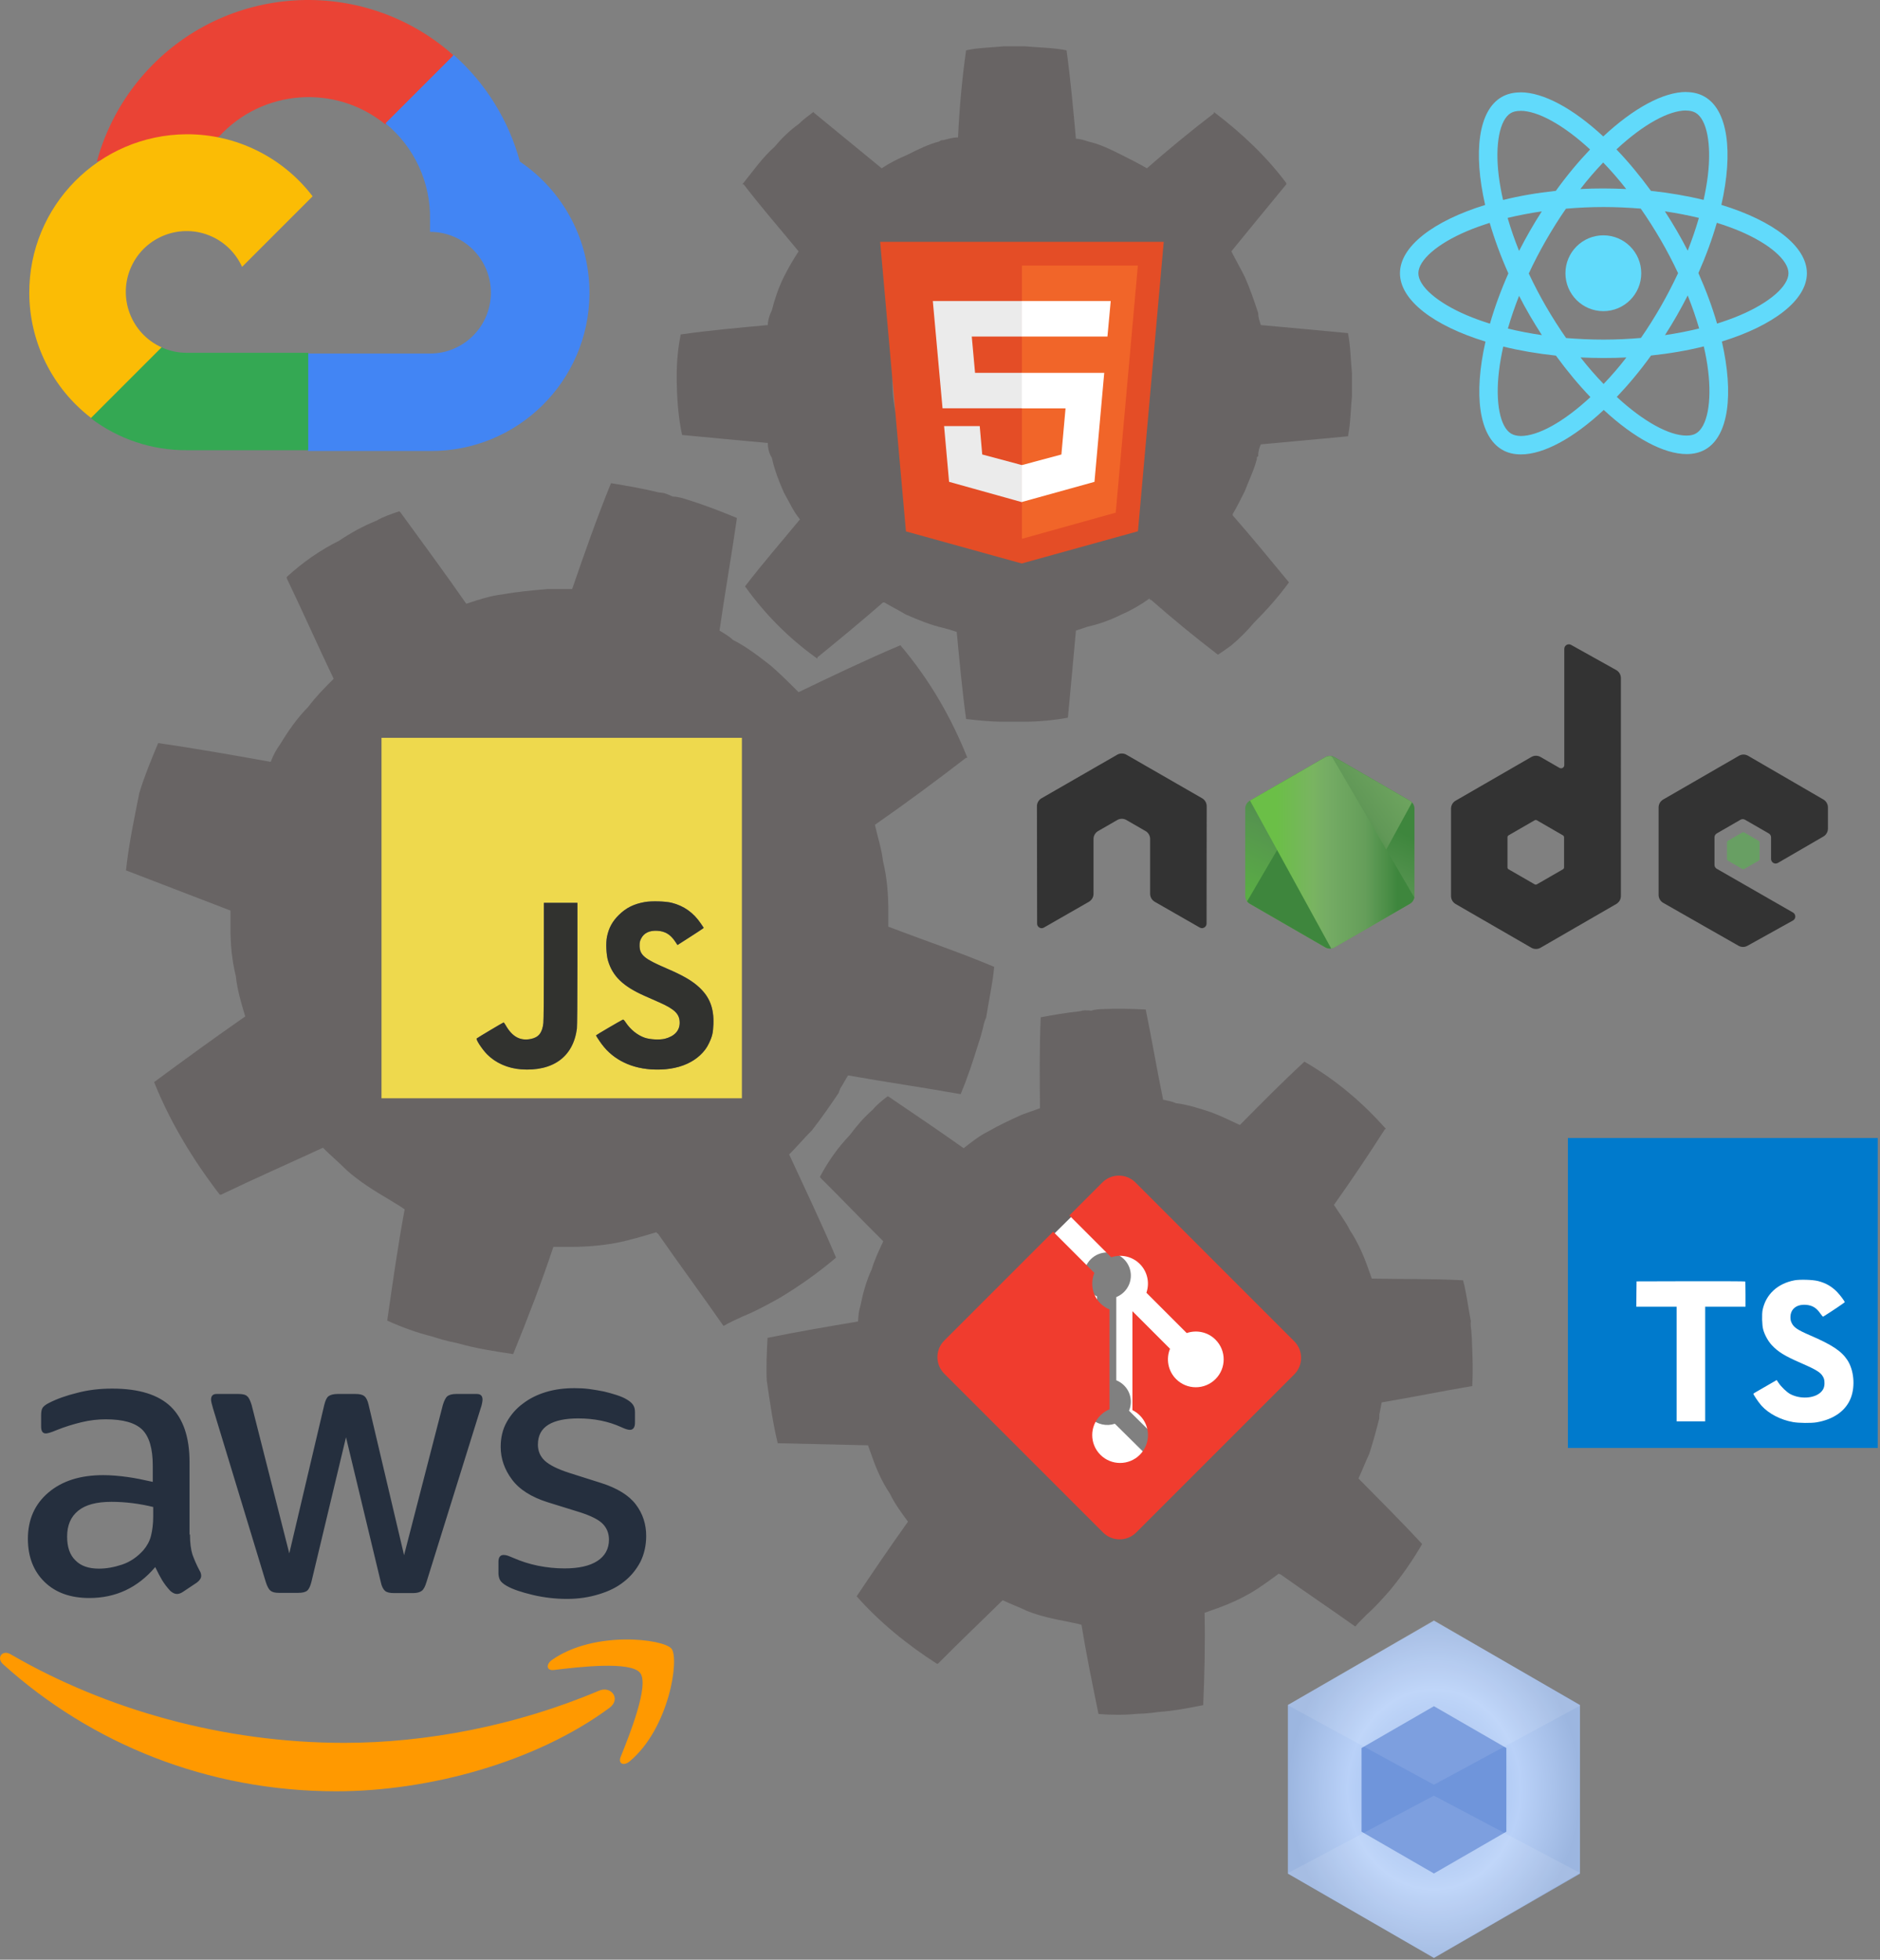
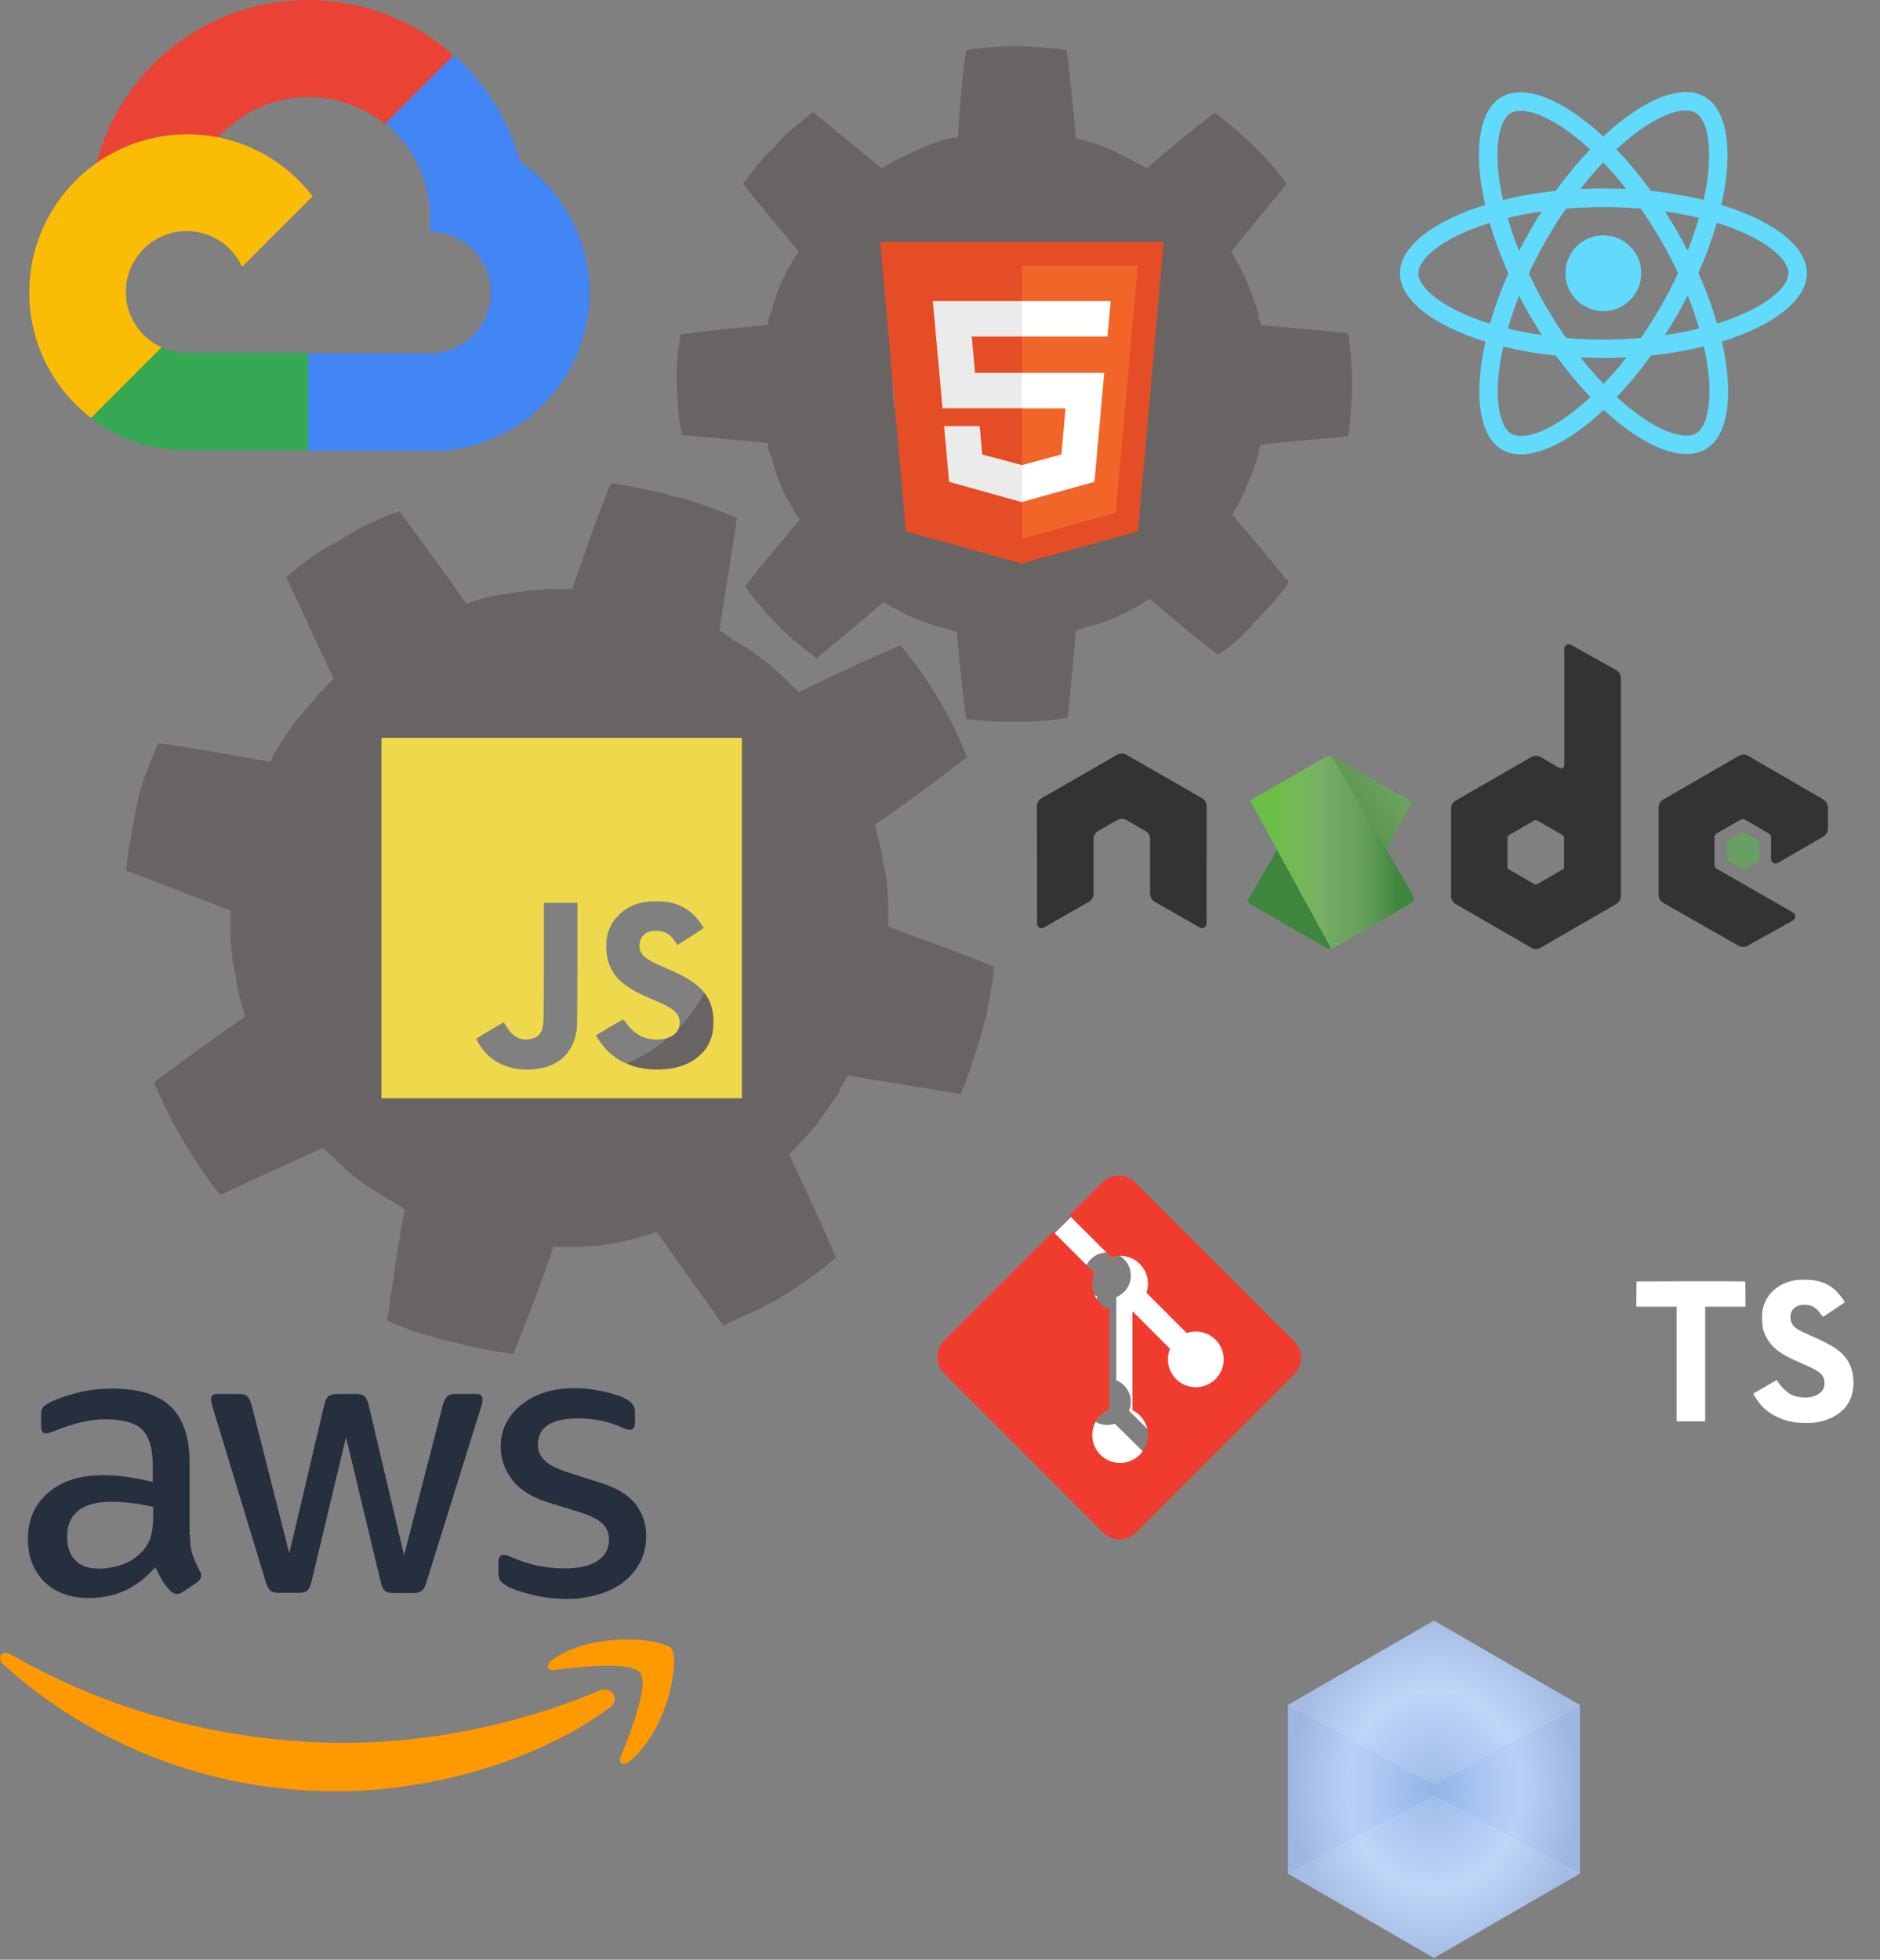
<svg xmlns="http://www.w3.org/2000/svg" xmlns:ns1="http://sodipodi.sourceforge.net/DTD/sodipodi-0.dtd" xmlns:ns2="http://www.inkscape.org/namespaces/inkscape" ns1:docname="other.svg" ns2:version="1.0beta2 (2b71d25, 2019-12-03)" id="svg8" version="1.1" viewBox="0 0 83.861 87.403" height="87.403mm" width="83.861mm">
  <rect x="0" y="0" width="83.861" height="87.403" fill="#808080" stroke="none" />
  <defs id="defs2">
    <radialGradient gradientUnits="userSpaceOnUse" gradientTransform="scale(0.931,1.075)" cx="137.58" cy="137.684" fx="137.58" fy="137.684" r="137.26" id="radialGradient-1">
      <stop stop-color="#93B4E7" offset="0%" id="stop943" />
      <stop stop-color="#B9D1F8" offset="59.273%" id="stop945" />
      <stop stop-color="#9CB6E0" offset="100%" id="stop947" />
    </radialGradient>
    <clipPath id="a">
-       <path ns2:connector-curvature="0" d="m 239.03,226.605 -42.13,24.317 c -1.578,0.91 -2.546,2.59 -2.546,4.406 v 48.668 c 0,1.817 0.968,3.496 2.546,4.406 l 42.133,24.336 c 1.575,0.907 3.517,0.907 5.09,0 l 42.126,-24.336 c 1.57,-0.91 2.54,-2.59 2.54,-4.406 v -48.668 c 0,-1.816 -0.97,-3.496 -2.55,-4.406 l -42.12,-24.317 c -0.79,-0.453 -1.67,-0.68 -2.55,-0.68 -0.88,0 -1.76,0.227 -2.55,0.68" id="path983" />
-     </clipPath>
+       </clipPath>
    <linearGradient id="b" x1="-0.348" x2="1.251" gradientTransform="matrix(-38.065,77.652,-77.652,-38.065,258.723,244.629)" gradientUnits="userSpaceOnUse">
      <stop offset=".3" stop-color="#3E863D" id="stop986" />
      <stop offset=".5" stop-color="#55934F" id="stop988" />
      <stop offset=".8" stop-color="#5AAD45" id="stop990" />
    </linearGradient>
    <clipPath id="c">
      <path ns2:connector-curvature="0" d="m 195.398,307.086 c 0.403,0.523 0.907,0.976 1.5,1.316 l 36.14,20.875 6.02,3.46 c 0.9,0.52 1.926,0.74 2.934,0.665 0.336,-0.027 0.672,-0.09 1,-0.183 l 44.434,-81.36 c -0.34,-0.37 -0.738,-0.68 -1.184,-0.94 l -27.586,-15.93 -14.582,-8.39 c -0.414,-0.24 -0.863,-0.41 -1.32,-0.53 z m 0,0" id="path993" />
    </clipPath>
    <linearGradient id="d" x1="-0.456" x2="0.582" gradientTransform="matrix(106.806,-78.917,78.917,106.806,235.188,285.395)" gradientUnits="userSpaceOnUse">
      <stop offset=".57" stop-color="#3E863D" id="stop996" />
      <stop offset=".72" stop-color="#619857" id="stop998" />
      <stop offset="1" stop-color="#76AC64" id="stop1000" />
    </linearGradient>
    <clipPath id="e">
      <path ns2:connector-curvature="0" d="m 241.066,225.953 c -0.707,0.07 -1.398,0.29 -2.035,0.652 l -42.01,24.247 45.3,82.51 c 0.63,-0.09 1.25,-0.3 1.81,-0.624 l 42.13,-24.336 c 1.3,-0.754 2.19,-2.03 2.46,-3.476 l -46.18,-78.89 c -0.34,-0.067 -0.68,-0.102 -1.03,-0.102 -0.14,0 -0.28,0.007 -0.42,0.02" id="path1003" />
    </clipPath>
    <linearGradient id="f" x1="0.043" x2="0.984" gradientTransform="matrix(97.417,0,0,97.417,192.862,279.652)" gradientUnits="userSpaceOnUse">
      <stop offset=".16" stop-color="#6BBF47" id="stop1006" />
      <stop offset=".38" stop-color="#79B461" id="stop1008" />
      <stop offset=".47" stop-color="#75AC64" id="stop1010" />
      <stop offset=".7" stop-color="#659E5A" id="stop1012" />
      <stop offset=".9" stop-color="#3E863D" id="stop1014" />
    </linearGradient>
  </defs>
  <ns1:namedview fit-margin-bottom="0" fit-margin-right="0" fit-margin-left="0" fit-margin-top="0" showguides="false" ns2:snap-global="false" ns2:window-maximized="0" ns2:window-y="23" ns2:window-x="0" ns2:window-height="759" ns2:window-width="1440" showgrid="false" ns2:document-rotation="0" ns2:current-layer="layer1" ns2:document-units="mm" ns2:cy="191.43832" ns2:cx="538.46719" ns2:zoom="0.49497475" ns2:pageshadow="2" ns2:pageopacity="0.0" borderopacity="1.0" bordercolor="#666666" pagecolor="#ffffff" id="base" />
  <g transform="translate(-54.334,-101.572)" id="layer1" ns2:groupmode="layer" ns2:label="Layer 1">
    <g transform="translate(-13.363,13.363)" id="g2117">
      <path style="opacity:0.99;fill:#5a5454;fill-opacity:0.62;stroke-width:0.598" ns2:connector-curvature="0" d="m 125.073,96.431 v -0.06 c -0.896,-1.195 -1.972,-2.211 -3.227,-3.167 v 0.06 c -1.016,0.777 -2.032,1.614 -2.988,2.45 -0.418,-0.239 -0.777,-0.418 -1.135,-0.598 -0.478,-0.239 -0.956,-0.478 -1.494,-0.598 -0.179,-0.06 -0.359,-0.12 -0.538,-0.12 -0.12,-1.315 -0.239,-2.63 -0.418,-3.944 -0.598,-0.12 -1.195,-0.12 -1.853,-0.179 h -0.956 c -0.598,0.06 -1.136,0.06 -1.673,0.179 -0.179,1.255 -0.299,2.57 -0.359,3.885 -0.239,0 -0.418,0.06 -0.657,0.12 -0.06,0 -0.12,0 -0.179,0.06 -0.478,0.12 -0.956,0.359 -1.434,0.598 -0.418,0.179 -0.777,0.359 -1.136,0.598 -1.016,-0.837 -1.972,-1.614 -2.988,-2.45 l -0.06,-0.06 c -0.239,0.179 -0.478,0.359 -0.657,0.538 -0.418,0.299 -0.777,0.657 -1.076,1.016 -0.538,0.478 -0.956,1.076 -1.434,1.673 h 0.06 c 0.777,1.016 1.614,1.972 2.45,2.988 -0.239,0.359 -0.478,0.777 -0.657,1.136 -0.239,0.478 -0.418,1.016 -0.538,1.494 -0.12,0.239 -0.179,0.478 -0.179,0.657 -1.315,0.12 -2.63,0.239 -3.885,0.418 -0.12,0.598 -0.179,1.195 -0.179,1.853 0,0.896 0.06,1.793 0.239,2.63 1.255,0.12 2.51,0.239 3.825,0.359 0,0.239 0.06,0.478 0.179,0.657 0.12,0.538 0.299,1.016 0.538,1.554 0.239,0.418 0.418,0.837 0.717,1.195 -0.837,1.016 -1.673,1.972 -2.45,2.988 0.896,1.255 1.972,2.331 3.227,3.227 v -0.06 c 0.956,-0.777 1.972,-1.614 2.928,-2.45 h 0.06 c 0.299,0.179 0.657,0.359 0.956,0.538 0.538,0.239 1.136,0.478 1.673,0.598 0.239,0.06 0.418,0.12 0.598,0.179 0.12,1.255 0.239,2.57 0.418,3.885 0.538,0.06 1.076,0.12 1.673,0.12 h 0.896 c 0.657,0 1.315,-0.06 1.972,-0.179 0.12,-1.255 0.239,-2.57 0.359,-3.885 0.179,-0.06 0.359,-0.12 0.538,-0.179 0.538,-0.12 1.016,-0.299 1.494,-0.538 0.418,-0.179 0.837,-0.418 1.255,-0.717 0,0.06 0,0.06 0.06,0.06 0.956,0.837 1.972,1.673 2.988,2.45 0.179,-0.12 0.359,-0.239 0.598,-0.418 0.359,-0.299 0.717,-0.657 1.016,-1.016 0.538,-0.538 1.076,-1.136 1.554,-1.793 -0.837,-1.016 -1.673,-2.032 -2.51,-2.988 v -0.06 c 0.179,-0.299 0.359,-0.657 0.538,-1.016 0.179,-0.478 0.418,-0.956 0.538,-1.434 0,-0.06 0,-0.12 0.06,-0.12 0,-0.239 0.06,-0.418 0.12,-0.538 1.315,-0.12 2.63,-0.239 3.885,-0.359 0.12,-0.598 0.12,-1.195 0.179,-1.793 v -1.016 c -0.06,-0.598 -0.06,-1.195 -0.179,-1.793 -1.255,-0.12 -2.57,-0.239 -3.885,-0.359 -0.06,-0.179 -0.12,-0.359 -0.12,-0.538 -0.179,-0.538 -0.359,-1.076 -0.598,-1.614 -0.179,-0.359 -0.418,-0.777 -0.598,-1.136 0.777,-0.956 1.614,-1.972 2.45,-2.988 z m -15.957,4.96 c 1.076,-1.136 2.391,-1.673 3.885,-1.614 1.554,-0.06 2.809,0.478 3.944,1.614 1.076,1.076 1.614,2.391 1.614,3.885 0,1.554 -0.538,2.809 -1.614,3.944 -1.136,1.076 -2.391,1.614 -3.944,1.614 -1.494,0 -2.809,-0.538 -3.885,-1.614 -1.076,-1.136 -1.614,-2.391 -1.614,-3.944 0,-1.494 0.538,-2.809 1.614,-3.885 z" id="path833" />
      <path style="opacity:0.99;fill:#5a5454;fill-opacity:0.62;stroke-width:0.598" ns2:connector-curvature="0" d="m 97.701,110.356 c -0.239,-0.12 -0.418,-0.179 -0.598,-0.179 -0.717,-0.179 -1.434,-0.299 -2.151,-0.418 -0.657,1.614 -1.195,3.167 -1.733,4.721 H 92.143 c -0.717,0.06 -1.375,0.12 -2.032,0.239 -0.538,0.06 -1.076,0.239 -1.614,0.418 -0.956,-1.375 -1.972,-2.749 -2.928,-4.064 l -0.06,-0.06 c -0.359,0.12 -0.717,0.239 -1.016,0.418 -0.598,0.239 -1.136,0.538 -1.673,0.896 -0.837,0.418 -1.614,0.956 -2.331,1.614 v 0.06 c 0.717,1.494 1.375,2.988 2.092,4.482 -0.418,0.418 -0.777,0.777 -1.136,1.255 -0.478,0.478 -0.896,1.076 -1.255,1.673 -0.179,0.239 -0.299,0.478 -0.418,0.777 -1.673,-0.299 -3.347,-0.598 -5.02,-0.837 -0.299,0.717 -0.598,1.434 -0.837,2.211 -0.239,1.195 -0.478,2.331 -0.598,3.466 l 4.662,1.793 v 0.837 c 0,0.657 0.06,1.375 0.239,2.092 0.06,0.598 0.239,1.195 0.418,1.793 -1.375,0.956 -2.689,1.912 -4.064,2.928 0.717,1.793 1.733,3.466 2.928,5.02 h 0.06 c 1.494,-0.717 2.988,-1.375 4.542,-2.092 0.359,0.359 0.717,0.657 1.076,1.016 0.538,0.478 1.195,0.896 1.912,1.315 0.179,0.12 0.418,0.239 0.657,0.418 -0.299,1.614 -0.538,3.287 -0.777,4.96 0.657,0.299 1.315,0.538 2.032,0.717 0.179,0.06 0.538,0.179 1.136,0.299 0.837,0.239 1.673,0.359 2.45,0.478 0.657,-1.614 1.255,-3.167 1.793,-4.781 h 0.777 c 0.717,0 1.375,-0.06 2.032,-0.179 0.598,-0.12 1.195,-0.299 1.793,-0.478 0,0 0,0.06 0.06,0.06 0.956,1.375 1.972,2.749 2.928,4.124 0.299,-0.179 0.598,-0.299 0.837,-0.418 0.598,-0.239 1.136,-0.538 1.673,-0.837 0.896,-0.538 1.733,-1.136 2.51,-1.793 -0.657,-1.554 -1.375,-3.048 -2.092,-4.602 0.359,-0.359 0.657,-0.717 1.016,-1.076 0.418,-0.538 0.837,-1.136 1.195,-1.673 0,-0.06 0.06,-0.12 0.06,-0.179 0.12,-0.179 0.239,-0.418 0.359,-0.598 1.673,0.299 3.347,0.538 5.02,0.837 0.299,-0.717 0.538,-1.434 0.777,-2.211 0.06,-0.179 0.12,-0.359 0.179,-0.598 0.06,-0.179 0.06,-0.359 0.179,-0.598 0.12,-0.777 0.299,-1.554 0.359,-2.271 -1.554,-0.657 -3.167,-1.195 -4.721,-1.793 v -0.717 c 0,-0.717 -0.06,-1.494 -0.239,-2.211 -0.06,-0.538 -0.239,-1.076 -0.359,-1.614 1.375,-0.956 2.749,-1.972 4.064,-2.988 h 0.06 c -0.717,-1.793 -1.673,-3.466 -2.988,-5.02 -1.554,0.657 -3.048,1.375 -4.542,2.092 -0.418,-0.418 -0.837,-0.837 -1.255,-1.195 -0.538,-0.418 -1.076,-0.837 -1.673,-1.135 -0.179,-0.179 -0.418,-0.299 -0.598,-0.418 0.239,-1.673 0.538,-3.347 0.777,-5.02 -0.717,-0.299 -1.494,-0.598 -2.271,-0.837 -0.179,-0.06 -0.418,-0.12 -0.598,-0.12 z m -11.116,22.352 c -1.016,-1.733 -1.255,-3.526 -0.717,-5.438 0.478,-1.912 1.614,-3.347 3.347,-4.363 1.673,-0.956 3.526,-1.195 5.379,-0.717 1.912,0.538 3.407,1.614 4.363,3.347 1.016,1.733 1.255,3.526 0.717,5.438 -0.478,1.912 -1.614,3.347 -3.287,4.303 -1.793,1.016 -3.586,1.255 -5.438,0.717 -1.912,-0.478 -3.407,-1.614 -4.363,-3.287 z" id="path837" />
-       <path id="path858" d="m 116.369,133.286 c -0.214,-0.026 -0.366,-0.022 -0.502,0.026 -0.593,0.059 -1.17,0.163 -1.747,0.268 -0.06,1.404 -0.046,2.73 -0.032,4.056 l -0.817,0.293 c -0.528,0.24 -1.011,0.465 -1.478,0.734 -0.392,0.192 -0.752,0.474 -1.111,0.757 -1.1,-0.783 -2.245,-1.551 -3.329,-2.289 l -0.062,-0.029 c -0.24,0.188 -0.479,0.377 -0.658,0.594 -0.389,0.344 -0.716,0.717 -1.027,1.136 -0.521,0.545 -0.965,1.165 -1.331,1.859 l 0.016,0.045 c 0.951,0.939 1.856,1.895 2.807,2.834 -0.204,0.431 -0.379,0.801 -0.521,1.262 -0.233,0.493 -0.388,1.061 -0.498,1.612 -0.071,0.23 -0.097,0.444 -0.106,0.704 -1.352,0.228 -2.703,0.457 -4.039,0.73 -0.032,0.626 -0.064,1.252 -0.034,1.906 0.144,0.972 0.271,1.9 0.489,2.794 l 4.027,0.093 0.228,0.635 c 0.179,0.499 0.419,1.027 0.75,1.523 0.208,0.437 0.507,0.842 0.805,1.247 -0.783,1.1 -1.522,2.183 -2.289,3.329 1.032,1.166 2.259,2.16 3.589,3.015 l 0.045,-0.016 c 0.939,-0.951 1.895,-1.856 2.879,-2.824 0.37,0.175 0.723,0.304 1.093,0.479 0.538,0.217 1.151,0.355 1.81,0.478 0.169,0.042 0.383,0.068 0.613,0.139 0.212,1.306 0.486,2.642 0.759,3.977 0.58,0.048 1.145,0.051 1.738,-0.008 0.152,-0.003 0.457,-0.01 0.943,-0.082 0.7,-0.046 1.368,-0.183 1.99,-0.304 0.06,-1.404 0.091,-2.746 0.061,-4.118 l 0.59,-0.211 c 0.544,-0.195 1.027,-0.419 1.494,-0.689 0.421,-0.253 0.826,-0.552 1.231,-0.851 0,0 0.016,0.045 0.062,0.029 1.1,0.783 2.245,1.551 3.345,2.334 0.178,-0.217 0.372,-0.389 0.521,-0.545 0.389,-0.344 0.716,-0.717 1.043,-1.09 0.534,-0.652 1.007,-1.334 1.418,-2.044 -0.922,-1.001 -1.873,-1.94 -2.84,-2.925 0.175,-0.37 0.304,-0.723 0.479,-1.093 0.171,-0.522 0.326,-1.09 0.452,-1.596 -0.016,-0.045 0.013,-0.107 -0.003,-0.152 0.042,-0.169 0.068,-0.383 0.11,-0.551 1.352,-0.228 2.687,-0.502 4.039,-0.73 0.032,-0.626 0.018,-1.235 -0.012,-1.89 -0.003,-0.152 -0.006,-0.305 -0.026,-0.502 -0.003,-0.152 -0.052,-0.288 -0.026,-0.502 -0.121,-0.622 -0.196,-1.261 -0.346,-1.822 -1.359,-0.076 -2.73,-0.046 -4.072,-0.077 l -0.195,-0.544 c -0.195,-0.544 -0.452,-1.118 -0.783,-1.614 -0.192,-0.392 -0.474,-0.752 -0.711,-1.128 0.783,-1.1 1.551,-2.245 2.273,-3.374 l 0.045,-0.016 c -1.032,-1.166 -2.213,-2.176 -3.634,-2.998 -1.001,0.922 -1.94,1.873 -2.879,2.824 -0.431,-0.204 -0.863,-0.408 -1.278,-0.566 -0.522,-0.171 -1.044,-0.343 -1.579,-0.407 -0.185,-0.087 -0.399,-0.113 -0.568,-0.155 -0.274,-1.335 -0.502,-2.687 -0.776,-4.023 -0.626,-0.032 -1.297,-0.047 -1.952,-0.017 -0.152,0.003 -0.35,0.023 -0.486,0.072 z m -2.359,19.993 c -1.243,-1.039 -1.912,-2.336 -2.024,-3.934 -0.157,-1.582 0.315,-2.98 1.354,-4.223 1.01,-1.181 2.352,-1.867 3.889,-2.008 1.598,-0.112 3.025,0.298 4.223,1.354 1.243,1.039 1.912,2.336 2.024,3.934 0.157,1.582 -0.315,2.98 -1.325,4.161 -1.085,1.259 -2.381,1.928 -3.934,2.024 -1.582,0.157 -3.025,-0.298 -4.206,-1.309 z" ns2:connector-curvature="0" style="opacity:0.99;fill:#5a5454;fill-opacity:0.62;stroke-width:0.482" />
      <g transform="matrix(0.023,0,0,0.023,84.714,121.092)" id="g2987" style="opacity:1">
        <path style="fill:#eed94d" d="M 0,350.5 V 1 H 349.5 699 V 350.5 700 H 349.5 0 Z m 306,291.886 c 42.035,-7.265 67.352,-34.144 72.977,-77.482 0.566,-4.36 0.974,-56.02 0.992,-125.654 L 380,321 H 347.5 315 l -0.017,111.75 c -0.01,66.885 -0.416,115.537 -1.011,121.184 -1.97,18.702 -8.962,27.804 -23.771,30.943 -20.975,4.446 -36.596,-3.97 -49.42,-26.627 -1.634,-2.888 -3.444,-5.25 -4.022,-5.25 -0.946,0 -50.097,29.281 -52.09,31.032 -2.079,1.826 10.369,20.867 20.073,30.705 23.831,24.159 61.668,34.491 101.258,27.649 z m 251.5,0.515 c 26.729,-3.369 48.515,-13.695 64.485,-30.567 6.543,-6.913 9.002,-10.457 12.957,-18.683 6.496,-13.508 8.105,-20.341 8.748,-37.151 1.164,-30.428 -6.876,-51.948 -26.361,-70.562 C 603.363,472.595 585.752,462.289 552.5,447.996 c -34.103,-14.658 -44.594,-21.361 -49.592,-31.687 -3.471,-7.17 -3.292,-18.01 0.424,-25.576 5.504,-11.208 16.125,-16.384 31.787,-15.491 14.924,0.851 25.331,7.144 34.417,20.811 l 4.533,6.818 22.899,-14.686 C 609.562,380.109 621.02,372.6 622.43,371.5 l 2.562,-2 -5.646,-8.369 c -14.154,-20.981 -32.886,-34.301 -56.553,-40.212 -11.953,-2.985 -38.775,-3.758 -51.794,-1.492 -21.448,3.733 -36.629,11.255 -50.6,25.073 -12.647,12.508 -19.485,25.026 -23.028,42.157 -2.496,12.067 -1.491,34.974 2.052,46.793 9.059,30.219 29.412,49.692 71.239,68.156 8.16,3.602 20.904,9.233 28.32,12.513 29.879,13.215 39.342,22.687 39.342,39.38 0,15.444 -9.836,26.191 -28.396,31.028 -9.941,2.591 -28.901,1.675 -39.312,-1.898 -14.188,-4.869 -27.779,-15.825 -37.119,-29.922 -2.692,-4.063 -4.296,-5.616 -5.374,-5.202 C 465.025,548.695 416,577.417 416,578.044 c 0,2.293 15.096,22.802 21.585,29.325 28.776,28.927 71.612,41.62 119.915,35.532 z" id="path2991" ns2:connector-curvature="0" />
-         <path style="fill:#31322f" d="m 270.5,643.853 c -25.666,-1.887 -49.16,-12.29 -65.758,-29.116 -9.704,-9.837 -22.152,-28.879 -20.073,-30.705 C 186.662,582.281 235.813,553 236.759,553 c 0.578,0 2.387,2.362 4.022,5.25 12.824,22.656 28.445,31.073 49.42,26.627 14.809,-3.139 21.801,-12.241 23.771,-30.943 0.595,-5.646 1,-54.299 1.011,-121.184 L 315,321 h 32.5 32.5 l -0.031,118.25 c -0.018,69.634 -0.426,121.294 -0.992,125.654 -7.114,54.81 -46.539,83.503 -108.477,78.95 z m 252.432,0.071 c -43.964,-3.057 -78.247,-21.844 -100.054,-54.828 C 419.095,583.374 416,578.4 416,578.044 c 0,-0.627 49.025,-29.349 52.125,-30.539 1.078,-0.414 2.682,1.139 5.374,5.202 9.34,14.097 22.931,25.053 37.119,29.922 10.411,3.573 29.371,4.488 39.312,1.898 18.56,-4.837 28.396,-15.584 28.396,-31.028 0,-16.693 -9.463,-26.165 -39.342,-39.38 -7.415,-3.28 -20.159,-8.91 -28.32,-12.513 -41.827,-18.465 -62.18,-37.937 -71.239,-68.156 -3.543,-11.82 -4.548,-34.726 -2.052,-46.793 3.543,-17.132 10.381,-29.65 23.028,-42.157 13.972,-13.818 29.152,-21.34 50.6,-25.073 13.019,-2.266 39.841,-1.493 51.794,1.492 23.666,5.911 42.398,19.231 56.553,40.212 l 5.646,8.369 -2.562,2 c -1.409,1.1 -12.867,8.609 -25.462,16.686 l -22.899,14.686 -4.533,-6.818 c -9.086,-13.667 -19.493,-19.96 -34.417,-20.811 -15.662,-0.893 -26.284,4.283 -31.787,15.491 -2.393,4.873 -2.818,6.943 -2.747,13.36 0.203,18.132 8.724,25.338 51.915,43.903 33.252,14.293 50.863,24.599 64.83,37.942 19.485,18.614 27.525,40.134 26.361,70.562 -0.643,16.811 -2.252,23.644 -8.748,37.151 -16.761,34.851 -59.289,53.939 -112.011,50.273 z" id="path2989" ns2:connector-curvature="0" />
      </g>
      <g id="g2043" transform="matrix(1.039,0,0,1.039,-60.218,22.542)">
        <path style="stroke-width:0.034" id="path878" d="m 162.008,86.013 -1.107,-12.43 h 12.175 l -1.107,12.424 -4.99,1.383" fill="#e44d26" ns2:connector-curvature="0" />
        <path style="stroke-width:0.034" id="path880" d="M 166.988,86.332 V 74.603 h 4.977 l -0.95,10.605" fill="#f16529" ns2:connector-curvature="0" />
        <path style="stroke-width:0.034" id="path882" d="m 163.162,76.124 h 3.826 v 1.524 h -2.154 l 0.141,1.56 h 2.014 v 1.52 h -3.41 m 0.067,0.765 h 1.53 l 0.107,1.218 1.705,0.456 v 1.591 l -3.128,-0.873" fill="#ebebeb" ns2:connector-curvature="0" />
        <path style="stroke-width:0.034" id="path884" d="m 170.8,76.124 h -3.819 v 1.524 h 3.678 m -0.138,1.56 h -3.54 v 1.524 h 1.879 l -0.178,1.98 -1.701,0.456 v 1.584 l 3.121,-0.866" fill="#fff" ns2:connector-curvature="0" />
      </g>
      <g id="g909" transform="matrix(0.037,0,0,0.037,123.644,89.425)">
        <path id="path901" d="m 666.3,296.5 c 0,-32.5 -40.7,-63.3 -103.1,-82.4 14.4,-63.6 8,-114.2 -20.2,-130.4 -6.5,-3.8 -14.1,-5.6 -22.4,-5.6 v 22.3 c 4.6,0 8.3,0.9 11.4,2.6 13.6,7.8 19.5,37.5 14.9,75.7 -1.1,9.4 -2.9,19.3 -5.1,29.4 -19.6,-4.8 -41,-8.5 -63.5,-10.9 -13.5,-18.5 -27.5,-35.3 -41.6,-50 32.6,-30.3 63.2,-46.9 84,-46.9 V 78 c 0,0 0,0 0,0 -27.5,0 -63.5,19.6 -99.9,53.6 C 384.4,97.8 348.4,78.4 320.9,78.4 v 22.3 c 20.7,0 51.4,16.5 84,46.6 -14,14.7 -28,31.4 -41.3,49.9 -22.6,2.4 -44,6.1 -63.6,11 -2.3,-10 -4,-19.7 -5.2,-29 -4.7,-38.2 1.1,-67.9 14.6,-75.8 3,-1.8 6.9,-2.6 11.5,-2.6 V 78.5 c 0,0 0,0 0,0 -8.4,0 -16,1.8 -22.6,5.6 -28.1,16.2 -34.4,66.7 -19.9,130.1 -62.2,19.2 -102.7,49.9 -102.7,82.3 0,32.5 40.7,63.3 103.1,82.4 -14.4,63.6 -8,114.2 20.2,130.4 6.5,3.8 14.1,5.6 22.5,5.6 27.5,0 63.5,-19.6 99.9,-53.6 36.4,33.8 72.4,53.2 99.9,53.2 8.4,0 16,-1.8 22.6,-5.6 28.1,-16.2 34.4,-66.7 19.9,-130.1 62,-19.1 102.5,-49.9 102.5,-82.3 z M 536.1,229.8 c -3.7,12.9 -8.3,26.2 -13.5,39.5 -4.1,-8 -8.4,-16 -13.1,-24 -4.6,-8 -9.5,-15.8 -14.4,-23.4 14.2,2.1 27.9,4.7 41,7.9 z m -45.8,106.5 c -7.8,13.5 -15.8,26.3 -24.1,38.2 -14.9,1.3 -30,2 -45.2,2 -15.1,0 -30.2,-0.7 -45,-1.9 -8.3,-11.9 -16.4,-24.6 -24.2,-38 -7.6,-13.1 -14.5,-26.4 -20.8,-39.8 6.2,-13.4 13.2,-26.8 20.7,-39.9 7.8,-13.5 15.8,-26.3 24.1,-38.2 14.9,-1.3 30,-2 45.2,-2 15.1,0 30.2,0.7 45,1.9 8.3,11.9 16.4,24.6 24.2,38 7.6,13.1 14.5,26.4 20.8,39.8 -6.3,13.4 -13.2,26.8 -20.7,39.9 z m 32.3,-13 c 5.4,13.4 10,26.8 13.8,39.8 -13.1,3.2 -26.9,5.9 -41.2,8 4.9,-7.7 9.8,-15.6 14.4,-23.7 4.6,-8 8.9,-16.1 13,-24.1 z M 421.2,430 c -9.3,-9.6 -18.6,-20.3 -27.8,-32 9,0.4 18.2,0.7 27.5,0.7 9.4,0 18.7,-0.2 27.8,-0.7 -9,11.7 -18.3,22.4 -27.5,32 z m -74.4,-58.9 c -14.2,-2.1 -27.9,-4.7 -41,-7.9 3.7,-12.9 8.3,-26.2 13.5,-39.5 4.1,8 8.4,16 13.1,24 4.7,8 9.5,15.8 14.4,23.4 z M 420.7,163 c 9.3,9.6 18.6,20.3 27.8,32 -9,-0.4 -18.2,-0.7 -27.5,-0.7 -9.4,0 -18.7,0.2 -27.8,0.7 9,-11.7 18.3,-22.4 27.5,-32 z m -74,58.9 c -4.9,7.7 -9.8,15.6 -14.4,23.7 -4.6,8 -8.9,16 -13,24 -5.4,-13.4 -10,-26.8 -13.8,-39.8 13.1,-3.1 26.9,-5.8 41.2,-7.9 z m -90.5,125.2 c -35.4,-15.1 -58.3,-34.9 -58.3,-50.6 0,-15.7 22.9,-35.6 58.3,-50.6 8.6,-3.7 18,-7 27.7,-10.1 5.7,19.6 13.2,40 22.5,60.9 -9.2,20.8 -16.6,41.1 -22.2,60.6 -9.9,-3.1 -19.3,-6.5 -28,-10.2 z M 310,490 c -13.6,-7.8 -19.5,-37.5 -14.9,-75.7 1.1,-9.4 2.9,-19.3 5.1,-29.4 19.6,4.8 41,8.5 63.5,10.9 13.5,18.5 27.5,35.3 41.6,50 -32.6,30.3 -63.2,46.9 -84,46.9 -4.5,-0.1 -8.3,-1 -11.3,-2.7 z m 237.2,-76.2 c 4.7,38.2 -1.1,67.9 -14.6,75.8 -3,1.8 -6.9,2.6 -11.5,2.6 -20.7,0 -51.4,-16.5 -84,-46.6 14,-14.7 28,-31.4 41.3,-49.9 22.6,-2.4 44,-6.1 63.6,-11 2.3,10.1 4.1,19.8 5.2,29.1 z m 38.5,-66.7 c -8.6,3.7 -18,7 -27.7,10.1 -5.7,-19.6 -13.2,-40 -22.5,-60.9 9.2,-20.8 16.6,-41.1 22.2,-60.6 9.9,3.1 19.3,6.5 28.1,10.2 35.4,15.1 58.3,34.9 58.3,50.6 -0.1,15.7 -23,35.6 -58.4,50.6 z" fill="#61DAFB" ns2:connector-curvature="0" />
        <polygon id="polygon903" points="" fill="#61DAFB" />
        <circle id="circle905" r="45.7" cy="296.5" cx="420.9" fill="#61DAFB" />
        <polygon id="polygon907" points="" fill="#61DAFB" />
      </g>
      <g id="g964" transform="matrix(0.051,0,0,0.051,125.131,160.468)">
        <path id="path952" fill="url(#radialGradient-1)" d="M 128.032,0.456 0.298,74.203 V 221.698 L 128.032,295.446 255.767,221.698 V 74.203 Z" ns2:connector-curvature="0" style="fill:url(#radialGradient-1)" />
-         <path id="path954" fill="#6F95DB" d="M 128.034,75.263 64.69,111.834 v 73.144 l 63.344,36.572 63.345,-36.572 v -73.144 z" ns2:connector-curvature="0" />
        <g id="g958" fill-opacity="0.1" fill="#FFFFFF">
          <path id="path956" d="M 128,0 0,74.249 128,143.943 256,74.705 Z" ns2:connector-curvature="0" />
        </g>
        <g id="g962" fill-opacity="0.1" fill="#FFFFFF" transform="translate(0,153.509)">
          <path id="path960" d="M 128,0 0,67.872 128,141.665 255.544,67.416 Z" ns2:connector-curvature="0" />
        </g>
      </g>
      <g id="g1240" transform="matrix(0.473,0,0,0.473,18.645,91.278)">
        <path style="stroke-width:0.169" id="path1023" d="m 217.503,69.533 c 0,-0.31 -0.164,-0.595 -0.431,-0.75 l -7.142,-4.109 c -0.121,-0.071 -0.256,-0.108 -0.393,-0.113 h -0.074 c -0.137,0.005 -0.272,0.042 -0.395,0.113 l -7.142,4.109 c -0.266,0.155 -0.432,0.44 -0.432,0.75 l 0.016,11.068 c 0,0.153 0.079,0.297 0.214,0.373 0.132,0.081 0.297,0.081 0.428,0 l 4.246,-2.432 c 0.268,-0.16 0.432,-0.441 0.432,-0.749 v -5.171 c 0,-0.309 0.164,-0.594 0.431,-0.747 l 1.808,-1.041 c 0.134,-0.078 0.282,-0.116 0.432,-0.116 0.148,0 0.298,0.038 0.429,0.116 l 1.807,1.041 c 0.267,0.153 0.432,0.438 0.432,0.747 v 5.17 c 0,0.307 0.166,0.59 0.433,0.749 l 4.243,2.43 c 0.133,0.079 0.299,0.079 0.432,0 0.131,-0.076 0.214,-0.219 0.214,-0.373 z m 33.702,5.763 c 0,0.077 -0.041,0.148 -0.108,0.186 l -2.453,1.414 c -0.067,0.038 -0.149,0.038 -0.215,0 l -2.453,-1.414 c -0.068,-0.038 -0.108,-0.11 -0.108,-0.186 v -2.832 c 0,-0.077 0.041,-0.148 0.106,-0.187 l 2.452,-1.416 c 0.067,-0.039 0.15,-0.039 0.218,0 l 2.453,1.416 c 0.068,0.039 0.108,0.11 0.108,0.187 z m 0.663,-20.977 c -0.134,-0.075 -0.297,-0.073 -0.429,0.005 -0.132,0.078 -0.213,0.219 -0.213,0.373 V 65.657 c 0,0.108 -0.057,0.207 -0.151,0.261 -0.093,0.054 -0.208,0.054 -0.302,0 l -1.789,-1.03 c -0.266,-0.154 -0.595,-0.154 -0.862,0 L 240.978,69.011 c -0.267,0.153 -0.432,0.438 -0.432,0.745 v 8.249 c 0,0.309 0.165,0.592 0.432,0.747 l 7.145,4.126 c 0.267,0.153 0.595,0.153 0.863,0 l 7.145,-4.128 c 0.266,-0.155 0.432,-0.438 0.432,-0.747 V 57.445 c 0,-0.313 -0.17,-0.601 -0.443,-0.754 z m 23.792,18.07 c 0.265,-0.154 0.429,-0.439 0.429,-0.746 v -1.999 c 0,-0.308 -0.164,-0.591 -0.429,-0.746 l -7.099,-4.121 c -0.268,-0.155 -0.597,-0.155 -0.865,0 l -7.143,4.123 c -0.268,0.155 -0.432,0.438 -0.432,0.747 v 8.246 c 0,0.31 0.167,0.597 0.435,0.75 l 7.097,4.045 c 0.261,0.15 0.582,0.152 0.846,0.005 l 4.293,-2.386 c 0.135,-0.076 0.221,-0.219 0.221,-0.374 0,-0.155 -0.083,-0.3 -0.218,-0.376 l -7.187,-4.125 c -0.135,-0.076 -0.218,-0.219 -0.218,-0.373 v -2.587 c 0,-0.154 0.081,-0.297 0.216,-0.374 l 2.236,-1.29 c 0.133,-0.078 0.297,-0.078 0.43,0 l 2.238,1.29 c 0.133,0.076 0.216,0.219 0.216,0.373 v 2.034 c 0,0.153 0.083,0.297 0.216,0.374 0.133,0.076 0.298,0.076 0.432,-0.002 z m 0,0" fill-rule="evenodd" fill="#333" ns2:connector-curvature="0" />
        <path style="stroke-width:0.169" id="path1025" d="m 268.023,72.004 c 0.051,-0.03 0.114,-0.03 0.165,0 l 1.371,0.791 c 0.051,0.03 0.083,0.084 0.083,0.143 v 1.583 c 0,0.059 -0.031,0.114 -0.083,0.143 l -1.371,0.791 c -0.051,0.03 -0.115,0.03 -0.165,0 l -1.37,-0.791 c -0.052,-0.03 -0.084,-0.084 -0.084,-0.143 v -1.583 c 0,-0.059 0.03,-0.114 0.083,-0.143 z m 0,0" fill-rule="evenodd" fill="#689f63" ns2:connector-curvature="0" />
        <g id="g1029" transform="matrix(0.169,0,0,0.169,188.291,26.608)" clip-path="url(#a)">
          <path id="path1027" d="m 331.363,246.793 -118.715,-58.19 -60.87,124.174 118.712,58.193 z m 0,0" fill="url(#b)" ns2:connector-curvature="0" style="fill:url(#b)" />
        </g>
        <g id="g1033" transform="matrix(0.169,0,0,0.169,188.291,26.608)" clip-path="url(#c)">
          <path id="path1031" d="m 144.07,264.004 83.825,113.453 110.86,-81.906 -83.83,-113.45 z m 0,0" fill="url(#d)" ns2:connector-curvature="0" style="fill:url(#d)" />
        </g>
        <g id="g1037" transform="matrix(0.169,0,0,0.169,188.291,26.608)" clip-path="url(#e)">
          <path id="path1035" d="m 197.02,225.934 v 107.43 h 91.683 v -107.43 z m 0,0" fill="url(#f)" ns2:connector-curvature="0" style="fill:url(#f)" />
        </g>
      </g>
      <g id="g1111" transform="matrix(0.054,0,0,0.054,137.635,138.965)">
-         <polygon id="polygon1105" points="0,256 0,128 0,0 128,0 256,0 256,128 256,256 128,256 " transform="matrix(1,0,0,-1,0,256)" fill="#007ACC" />
        <path id="path1107" transform="rotate(-180,101.635,176.143)" fill="#FFFFFF" d="m 146.658,223.437 0.081,-10.484 H 130.079 113.419 V 165.613 118.274 H 101.635 89.851 v 47.34 47.34 H 73.19 56.53 v 10.281 c 0,5.689 0.122,10.443 0.284,10.565 0.122,0.163 20.399,0.244 44.983,0.203 l 44.739,-0.122 z" ns2:connector-curvature="0" />
        <path id="path1109" transform="matrix(1,0,0,-1,0,352.38)" fill="#FFFFFF" d="m 206.567,234.272 c 6.502,-1.625 11.459,-4.51 16.01,-9.224 2.357,-2.519 5.851,-7.111 6.136,-8.208 0.081,-0.325 -11.053,-7.802 -17.798,-11.987 -0.244,-0.163 -1.219,0.894 -2.316,2.519 -3.291,4.795 -6.745,6.867 -12.028,7.233 -7.761,0.528 -12.759,-3.535 -12.719,-10.321 0,-1.991 0.284,-3.17 1.097,-4.795 1.707,-3.535 4.876,-5.648 14.832,-9.956 18.326,-7.883 26.169,-13.084 31.045,-20.48 5.445,-8.249 6.664,-21.415 2.966,-31.208 -4.063,-10.646 -14.141,-17.879 -28.323,-20.277 -4.389,-0.772 -14.791,-0.65 -19.505,0.203 -10.281,1.829 -20.033,6.908 -26.047,13.572 -2.357,2.601 -6.949,9.387 -6.664,9.874 0.122,0.163 1.178,0.813 2.357,1.503 1.138,0.65 5.445,3.129 9.509,5.486 l 7.355,4.267 1.544,-2.276 c 2.154,-3.291 6.867,-7.802 9.712,-9.305 8.168,-4.307 19.383,-3.698 24.909,1.26 2.357,2.154 3.332,4.389 3.332,7.68 0,2.966 -0.366,4.267 -1.91,6.502 -1.991,2.844 -6.055,5.242 -17.595,10.24 -13.206,5.689 -18.895,9.224 -24.096,14.832 -3.007,3.251 -5.851,8.452 -7.03,12.8 -0.975,3.617 -1.219,12.678 -0.447,16.335 2.723,12.759 12.353,21.658 26.25,24.3 4.51,0.853 14.994,0.528 19.423,-0.569 z" ns2:connector-curvature="0" />
      </g>
      <g id="g1135" transform="matrix(0.01,0,0,-0.01,67.698,168.101)">
        <path d="m 847.32,1145 c 0,-37 4,-67 11,-89 8,-22 18,-46 32,-72 5,-8 7,-16 7,-23 0,-10 -6,-20 -19,-30 l -63,-42 c -9,-6 -18,-9 -26,-9 -10,0 -20,5 -30,14 -14,15 -26,31 -36,47 -10,17 -20,36 -31,59 -78,-92 -176,-138 -294,-138 -84,0 -151,24 -200,72 -49,48 -74,112 -74,192 0,85 30,154 91,206 61,52 142,78 245,78 34,0 69,-3 106,-8 37,-5 75,-13 115,-22 v 73 c 0,76 -16,129 -47,160 -32,31 -86,46 -163,46 -35,0 -71,-4 -108,-13 -37,-9 -73,-20 -108,-34 -16,-7 -28,-11 -35,-13 -7,-2 -12,-3 -16,-3 -14,0 -21,10 -21,31 v 49 c 0,16 2,28 7,35 5,7 14,14 28,21 35,18 77,33 126,45 49,13 101,19 156,19 119,0 206,-27 262,-81 55,-54 83,-136 83,-246 v -324 z m -406,-152 c 33,0 67,6 103,18 36,12 68,34 95,64 16,19 28,40 34,64 6,24 10,53 10,87 v 42 c -29,7 -60,13 -92,17 -32,4 -63,6 -94,6 -67,0 -116,-13 -149,-40 -33,-27 -49,-65 -49,-115 0,-47 12,-82 37,-106 24,-25 59,-37 105,-37 z m 803,-108 c -18,0 -30,3 -38,10 -8,6 -15,20 -21,39 l -235,773 c -6,20 -9,33 -9,40 0,16 8,25 24,25 h 98 c 19,0 32,-3 39,-10 8,-6 14,-20 20,-39 l 168,-662 156,662 c 5,20 11,33 19,39 8,6 22,10 40,10 h 80 c 19,0 32,-3 40,-10 8,-6 15,-20 19,-39 l 158,-670 173,670 c 6,20 13,33 20,39 8,6 21,10 39,10 h 93 c 16,0 25,-8 25,-25 0,-5 -1,-10 -2,-16 -1,-6 -3,-14 -7,-25 l -241,-773 c -6,-20 -13,-33 -21,-39 -8,-6 -21,-10 -38,-10 h -86 c -19,0 -32,3 -40,10 -8,7 -15,20 -19,40 l -155,645 -154,-644 c -5,-20 -11,-33 -19,-40 -8,-7 -22,-10 -40,-10 z m 1285,-27 c -52,0 -104,6 -154,18 -50,12 -89,25 -115,40 -16,9 -27,19 -31,28 -4,9 -6,19 -6,28 v 51 c 0,21 8,31 23,31 6,0 12,-1 18,-3 6,-2 15,-6 25,-10 34,-15 71,-27 110,-35 40,-8 79,-12 119,-12 63,0 112,11 146,33 34,22 52,54 52,95 0,28 -9,51 -27,70 -18,19 -52,36 -101,52 l -145,45 c -73,23 -127,57 -160,102 -33,44 -50,93 -50,145 0,42 9,79 27,111 18,32 42,60 72,82 30,23 64,40 104,52 40,12 82,17 126,17 22,0 45,-1 67,-4 23,-3 44,-7 65,-11 20,-5 39,-10 57,-16 18,-6 32,-12 42,-18 14,-8 24,-16 30,-25 6,-8 9,-19 9,-33 v -47 c 0,-21 -8,-32 -23,-32 -8,0 -21,4 -38,12 -57,26 -121,39 -192,39 -57,0 -102,-9 -133,-28 -31,-19 -47,-48 -47,-89 0,-28 10,-52 30,-71 20,-19 57,-38 110,-55 l 142,-45 c 72,-23 124,-55 155,-96 31,-41 46,-88 46,-140 0,-43 -9,-82 -26,-116 -18,-34 -42,-64 -73,-88 -31,-25 -68,-43 -111,-56 -45,-14 -92,-21 -143,-21" style="fill:#252f3e;fill-opacity:1;fill-rule:nonzero;stroke:none" id="path1137" ns2:connector-curvature="0" />
        <path d="m 2718.32,372 c -329,-243 -807,-372 -1218,-372 -576,0 -1095,213 -1487,567 -31,28 -3,66 34,44 C 471.32,365 994.32,216 1535.32,216 c 365,0 766,76 1135,232 55,25 102,-36 48,-76 z m 137,156 c -42,54 -278,26 -385,13 -32,-4 -37,24 -8,45 188,132 497,94 533,50 36,-45 -10,-354 -186,-502 -27,-23 -53,-11 -41,19 40,99 129,322 87,375" style="fill:#ff9900;fill-opacity:1;fill-rule:nonzero;stroke:none" id="path1139" ns2:connector-curvature="0" />
      </g>
      <g id="g1161" transform="matrix(0.015,0,0,0.015,69.003,88.209)">
        <path ns2:connector-curvature="0" class="st0" d="m 1057.1,369.2 h 50.8 l 144.8,-144.8 7.1,-61.5 C 990.3,-75 579,-49.3 341.1,220.2 275,295 227.1,384.1 200.9,480.5 c 16.1,-6.6 34,-7.7 50.8,-3 l 289.6,-47.8 c 0,0 14.7,-24.4 22.4,-22.9 128.8,-141.5 345.6,-158 494.4,-37.6 z" id="path1153" />
        <path ns2:connector-curvature="0" class="st1" d="m 1459,480.5 c -33.3,-122.6 -101.6,-232.8 -196.6,-317 l -203.2,203.2 c 85.8,70.1 134.7,175.8 132.6,286.6 v 36.1 c 99.9,0 180.9,81 180.9,180.9 0,99.9 -81,180.9 -180.9,180.9 H 830 l -36.1,36.6 v 217 l 36.1,36.1 h 361.8 c 259.8,2 472.1,-207 474.1,-466.8 1.2,-157.8 -76.5,-305.4 -206.9,-393.6 z" id="path1155" />
        <path ns2:connector-curvature="0" class="st2" d="M 467.7,1338.6 H 829.5 V 1049 H 467.7 c -25.8,0 -51.2,-5.6 -74.7,-16.3 l -50.8,15.8 -145.8,144.8 -12.7,50.8 c 81.7,61.8 181.5,95 284,94.5 z" id="path1157" />
        <path ns2:connector-curvature="0" class="st3" d="M 467.7,399.2 C 207.8,400.7 -1.5,612.6 0,872.5 c 0.9,145.1 68.6,281.7 183.7,370.1 L 393.5,1032.8 C 302.5,991.7 262,884.5 303.1,793.5 c 41.1,-91 148.3,-131.5 239.3,-90.4 40.1,18.1 72.2,50.3 90.4,90.4 L 842.6,583.7 C 753.4,466.9 614.6,398.6 467.7,399.2 Z" id="path1159" />
      </g>
      <g id="g2068">
        <path ns2:connector-curvature="0" id="path20-5" style="fill:#ffffff;fill-opacity:1;fill-rule:nonzero;stroke:none;stroke-width:0.015" d="m 110.555,148.589 5.962,5.899 c 0.343,0.34 0.9,0.34 1.244,0 l 1.238,-1.225 -1.571,-1.554 c -0.365,0.122 -0.784,0.04 -1.074,-0.248 -0.292,-0.29 -0.374,-0.707 -0.248,-1.07 l -1.514,-1.498 c -0.366,0.125 -0.789,0.044 -1.081,-0.246 -0.409,-0.404 -0.409,-1.06 0,-1.464 0.409,-0.405 1.071,-0.405 1.48,0 0.307,0.304 0.383,0.751 0.228,1.126 l 1.412,1.397 1.2e-4,-3.676 c -0.1,-0.049 -0.194,-0.114 -0.277,-0.196 -0.409,-0.404 -0.409,-1.059 0,-1.464 0.409,-0.404 1.071,-0.404 1.48,0 0.409,0.405 0.409,1.06 0,1.464 -0.101,0.1 -0.218,0.175 -0.343,0.226 v 3.71 c 0.125,0.051 0.241,0.125 0.343,0.226 0.31,0.306 0.384,0.756 0.225,1.132 l 1.548,1.532 4.088,-4.045 c 0.344,-0.34 0.344,-0.891 0,-1.231 l -5.962,-5.899 c -0.343,-0.34 -0.9,-0.34 -1.244,0 l -5.935,5.872 c -0.343,0.34 -0.343,0.891 0,1.231" />
        <path d="m 125.429,148.031 -7.083,-7.083 c -0.408,-0.408 -1.069,-0.408 -1.477,0 l -1.471,1.471 1.866,1.866 c 0.434,-0.146 0.931,-0.048 1.276,0.297 0.347,0.348 0.445,0.849 0.295,1.284 l 1.798,1.798 c 0.435,-0.15 0.937,-0.053 1.284,0.295 0.486,0.486 0.486,1.272 0,1.758 -0.486,0.486 -1.272,0.486 -1.758,0 -0.365,-0.365 -0.455,-0.902 -0.271,-1.352 l -1.677,-1.677 -1.3e-4,4.413 c 0.118,0.059 0.23,0.137 0.329,0.235 0.486,0.485 0.486,1.272 0,1.758 -0.486,0.485 -1.273,0.485 -1.758,0 -0.486,-0.486 -0.486,-1.273 0,-1.758 0.12,-0.12 0.259,-0.21 0.407,-0.271 v -4.454 c -0.148,-0.061 -0.287,-0.151 -0.407,-0.271 -0.368,-0.368 -0.456,-0.907 -0.268,-1.359 l -1.839,-1.839 -4.857,4.856 c -0.408,0.408 -0.408,1.07 0,1.478 l 7.083,7.083 c 0.408,0.408 1.069,0.408 1.478,0 l 7.05,-7.05 c 0.408,-0.408 0.408,-1.07 0,-1.478" style="fill:#f03c2e;fill-opacity:1;fill-rule:nonzero;stroke:none;stroke-width:0.018" id="path20" ns2:connector-curvature="0" />
      </g>
    </g>
  </g>
  <style type="text/css" id="style1147">
	.st0{fill:#EA4335;}
	.st1{fill:#4285F4;}
	.st2{fill:#34A853;}
	.st3{fill:#FBBC05;}
	.st4{fill:#5F6368;}
</style>
</svg>